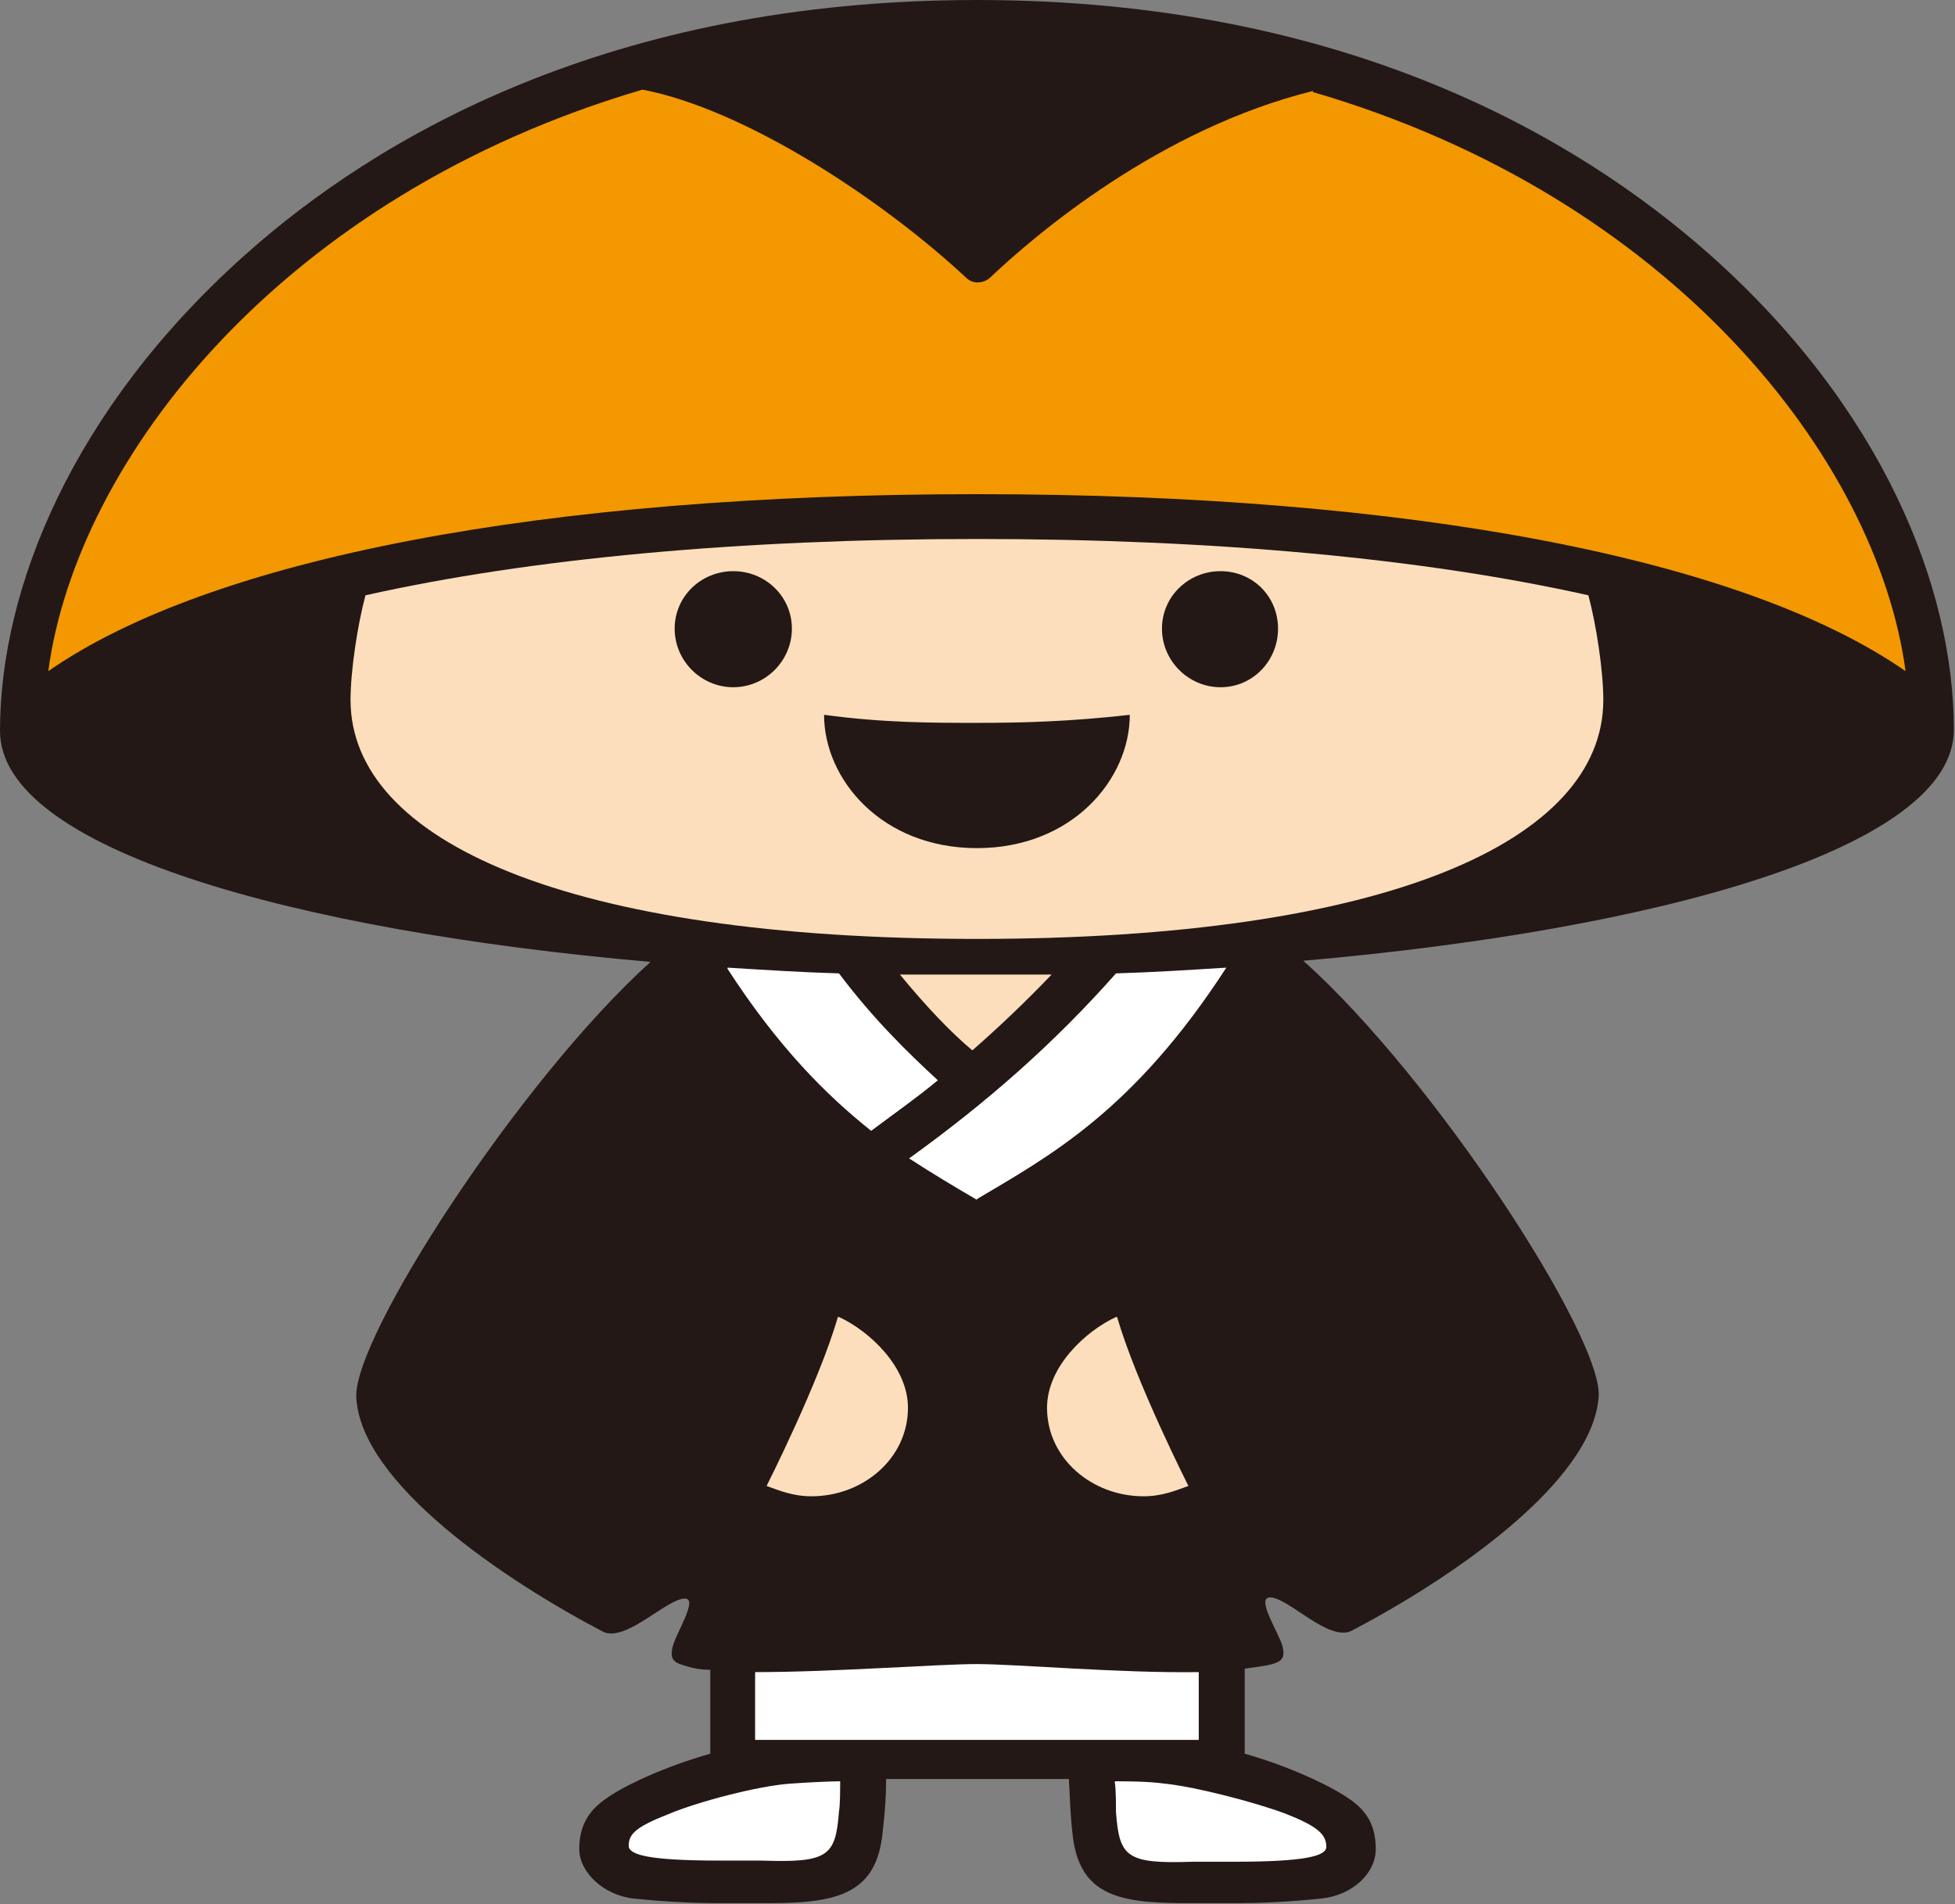
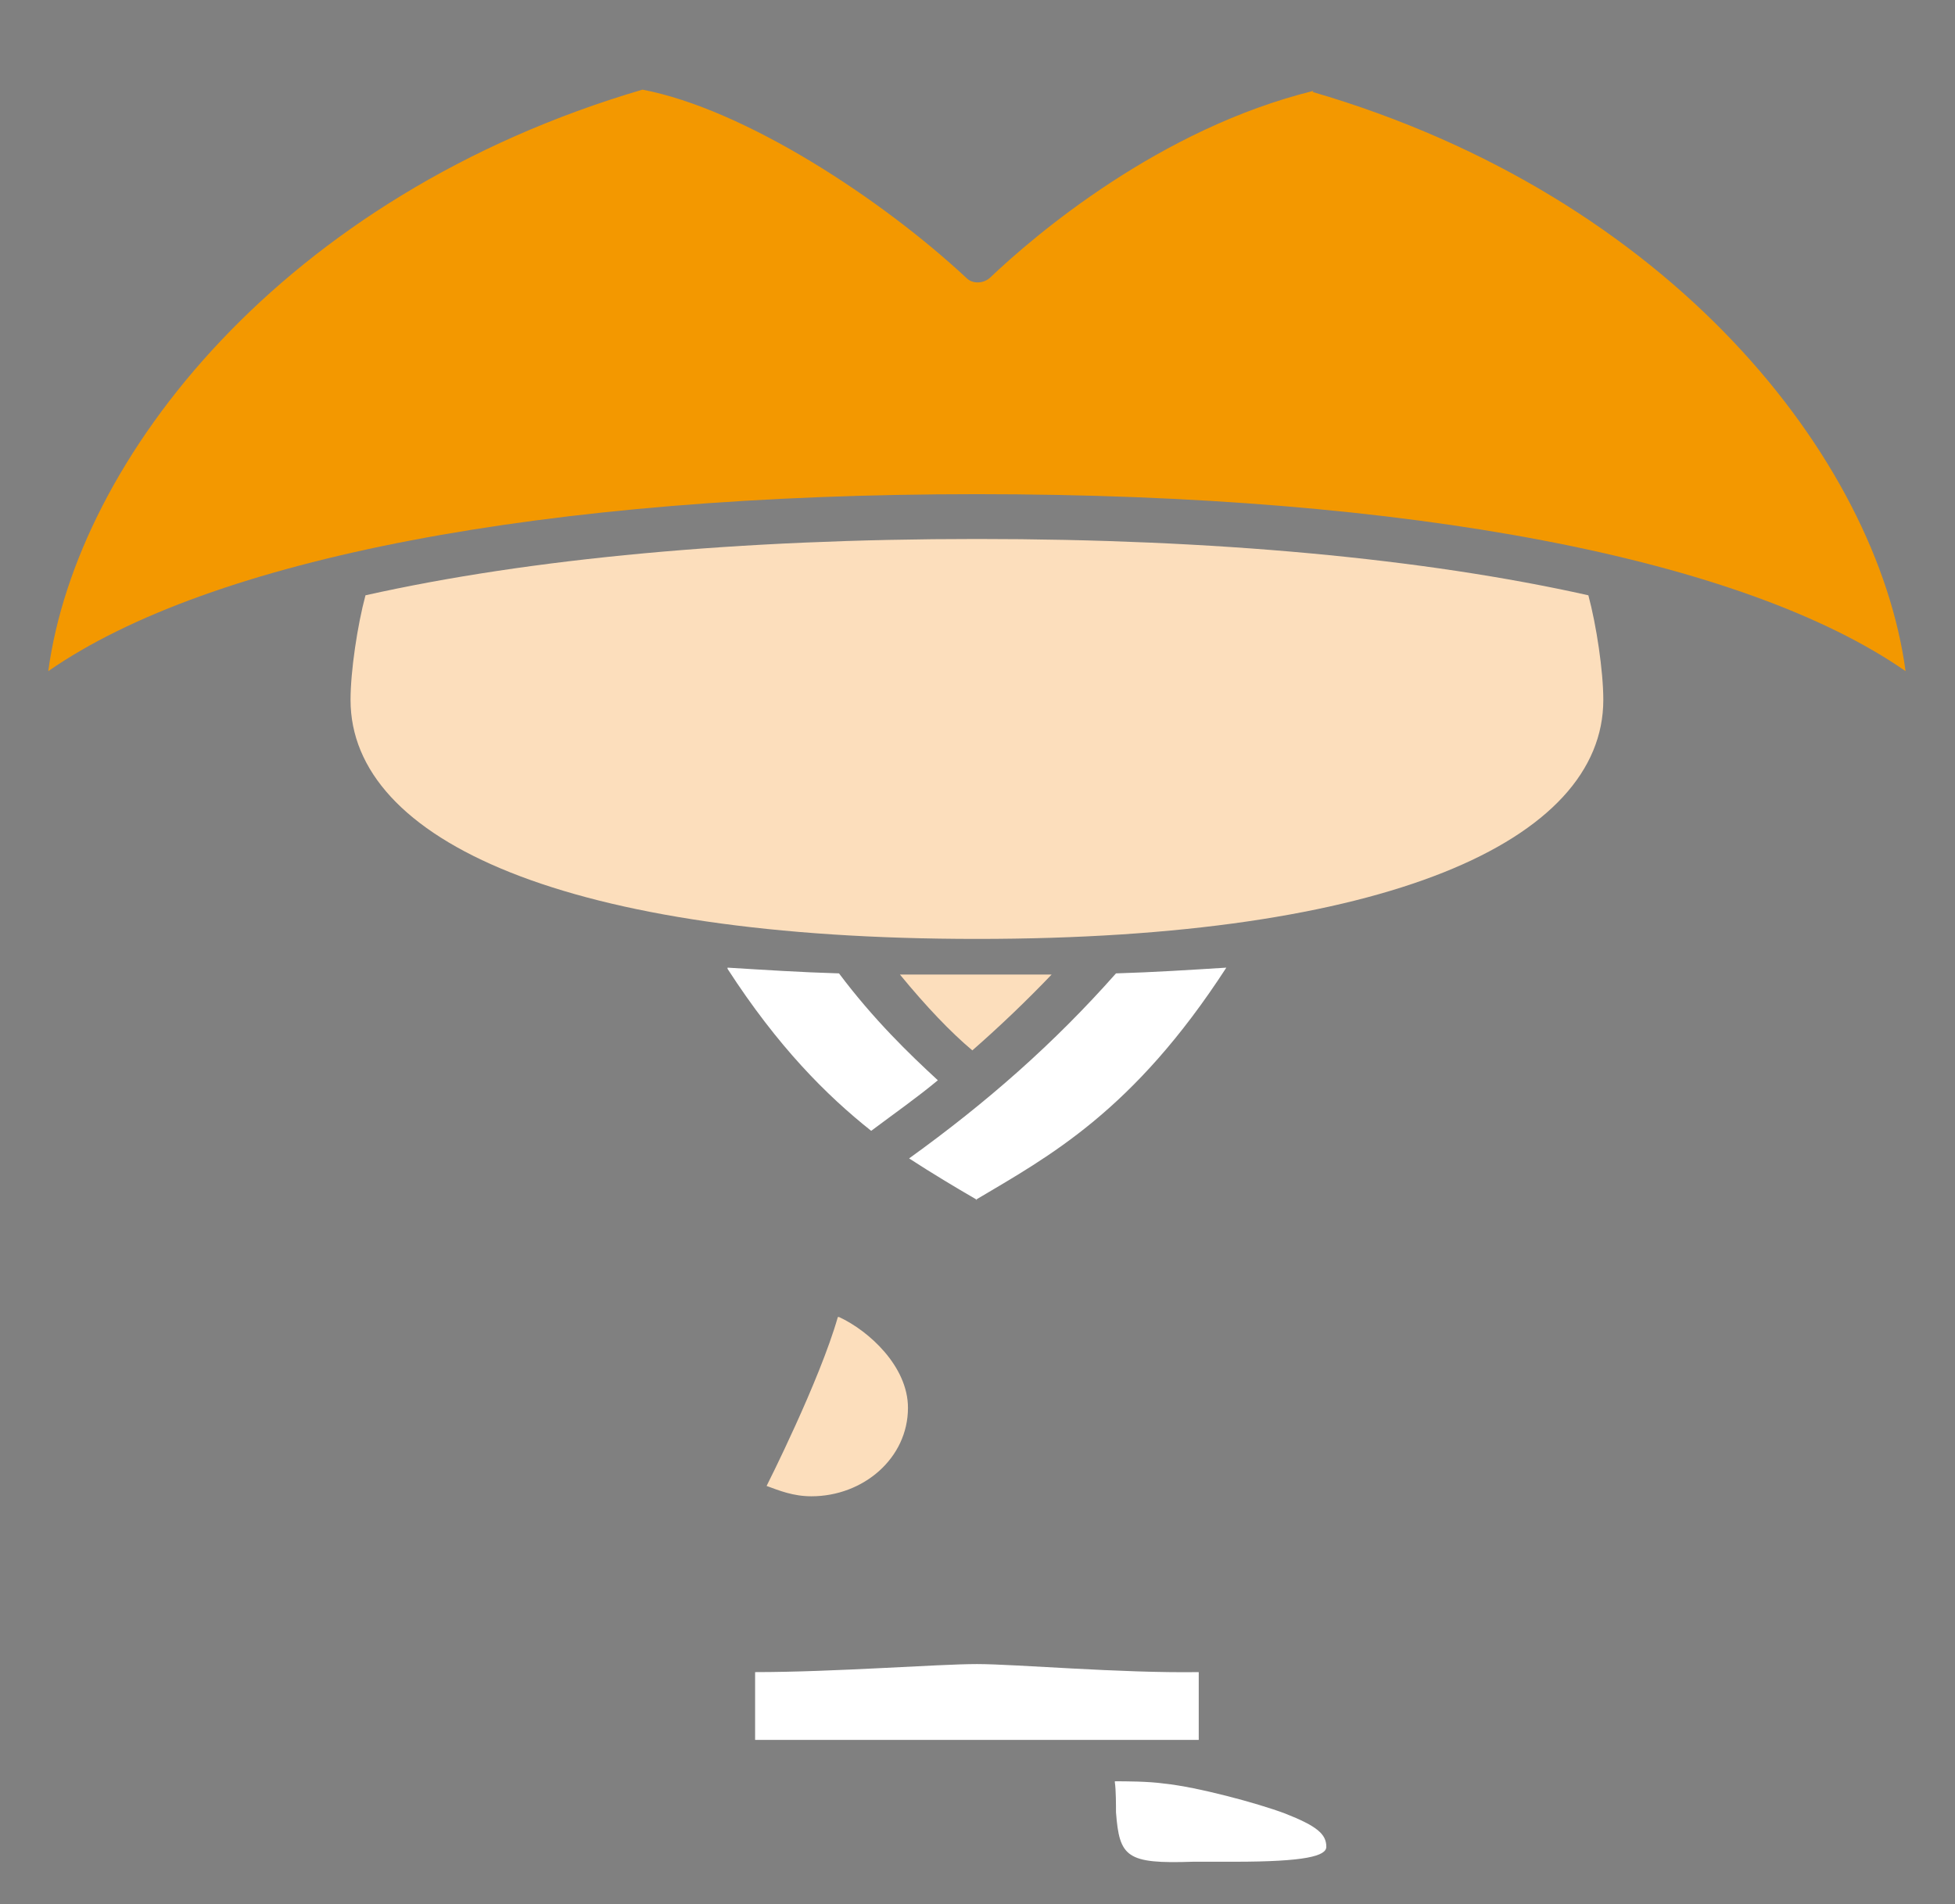
<svg xmlns="http://www.w3.org/2000/svg" id="_レイヤー_2" viewBox="0 0 17.01 16.57">
  <rect x="0" y="0" width="17.01" height="16.57" fill="#808080" stroke="none" />
  <defs>
    <style>.cls-1{fill:#231815;}.cls-2{fill:#fcdebc;}.cls-3{fill:#fff;}.cls-4{fill:#f39800;}</style>
  </defs>
  <g id="_レイヤー_1-2">
-     <path class="cls-1" d="M6.18,14.53c-.07,0-.14-.01-.2-.03-.12-.03-.15-.06-.13-.16.02-.11.23-.43.11-.43-.16,0-.51.38-.71.29-.86-.45-2.11-1.29-2.15-2.04-.03-.52,1.42-2.76,2.56-3.79-3.09-.27-5.66-.98-5.66-2.01,0-1.24.63-2.8,2.13-4.14C3.27,1.2,5.3,0,8.5,0s5.23,1.2,6.37,2.21c1.51,1.34,2.13,2.9,2.13,4.14,0,1.03-2.57,1.74-5.66,2.01,1.15,1.03,2.6,3.27,2.57,3.79-.05.75-1.29,1.59-2.15,2.04-.2.1-.55-.29-.71-.29-.13,0,.09.33.11.43.02.1,0,.13-.13.16-.06.01-.12.02-.2.03v.74c.39.11.75.28.92.4.14.1.22.22.22.43s-.2.4-.47.43c-.29.03-.54.04-.71.04h-.49c-.59,0-.92-.08-.97-.62-.02-.18-.02-.3-.03-.46h-1.59c0,.16-.01.28-.03.46-.05.53-.38.62-.97.62h-.49c-.17,0-.42-.01-.71-.04-.26-.03-.47-.23-.47-.43s.08-.33.22-.43c.16-.12.53-.29.92-.4v-.74" />
    <path class="cls-3" d="M10.43,15.14h-3.86v-.59c.69,0,1.59-.07,1.93-.07s1.24.08,1.93.07v.59" />
    <path class="cls-2" d="M9.15,8.48c-.22.23-.45.45-.69.66-.19-.16-.4-.38-.63-.66.22,0,.45,0,.67,0s.43,0,.65,0" />
    <path class="cls-3" d="M6.33,8.42c.33.02.63.04.97.05.3.4.61.7.86.93-.18.15-.38.29-.58.44-.39-.31-.81-.73-1.25-1.41" />
    <path class="cls-3" d="M8.5,10.44c-.19-.11-.39-.23-.59-.36.68-.49,1.26-1,1.8-1.61.33-.01.64-.03.96-.05-.81,1.25-1.54,1.64-2.18,2.02" />
    <path class="cls-2" d="M8.5,4.69c-2.07,0-3.89.17-5.32.49-.07.26-.13.66-.13.91,0,1.23,1.89,2.08,5.45,2.08s5.45-.85,5.45-2.08c0-.25-.06-.65-.13-.91-1.43-.32-3.25-.49-5.32-.49" />
    <path class="cls-4" d="M11.43.79c-1.34.33-2.42,1.25-2.82,1.63-.06.05-.15.05-.2,0-.74-.69-1.93-1.47-2.82-1.64C2.46,1.7.67,3.99.42,5.84c1.41-.98,4.31-1.54,8.08-1.54s6.67.56,8.08,1.54c-.25-1.85-2.04-4.13-5.16-5.04" />
-     <path class="cls-2" d="M9.71,11.46c-.26.12-.6.43-.6.79,0,.44.39.77.84.77.16,0,.28-.05.39-.09,0,0-.46-.91-.62-1.47" />
    <path class="cls-2" d="M7.3,11.46c.26.12.6.43.6.79,0,.44-.39.77-.84.77-.16,0-.28-.05-.39-.09,0,0,.46-.91.62-1.47" />
-     <path class="cls-1" d="M6.38,5.98c-.28,0-.51-.23-.51-.51s.23-.5.51-.5.51.22.51.5-.23.51-.51.51M10.62,5.98c.28,0,.5-.23.5-.51s-.22-.5-.5-.5-.51.22-.51.5.23.51.51.51M7.17,6.22c0,.56.5,1.16,1.33,1.16s1.33-.6,1.33-1.16c-.53.06-.94.07-1.33.07s-.81,0-1.33-.07" />
-     <path class="cls-3" d="M7.3,15.76c-.03.39-.09.45-.67.43h-.36c-.63,0-.8-.05-.8-.13,0-.11.08-.17.36-.28.24-.1.76-.24,1.05-.26.14-.01.34-.02.43-.02,0,.06,0,.21-.01.26" />
    <path class="cls-3" d="M9.7,15.5c.09,0,.29,0,.43.02.29.03.81.17,1.05.26.28.11.36.18.36.29,0,.08-.18.13-.8.13h-.36c-.58.02-.64-.04-.67-.43,0-.05,0-.2-.01-.26" />
  </g>
</svg>